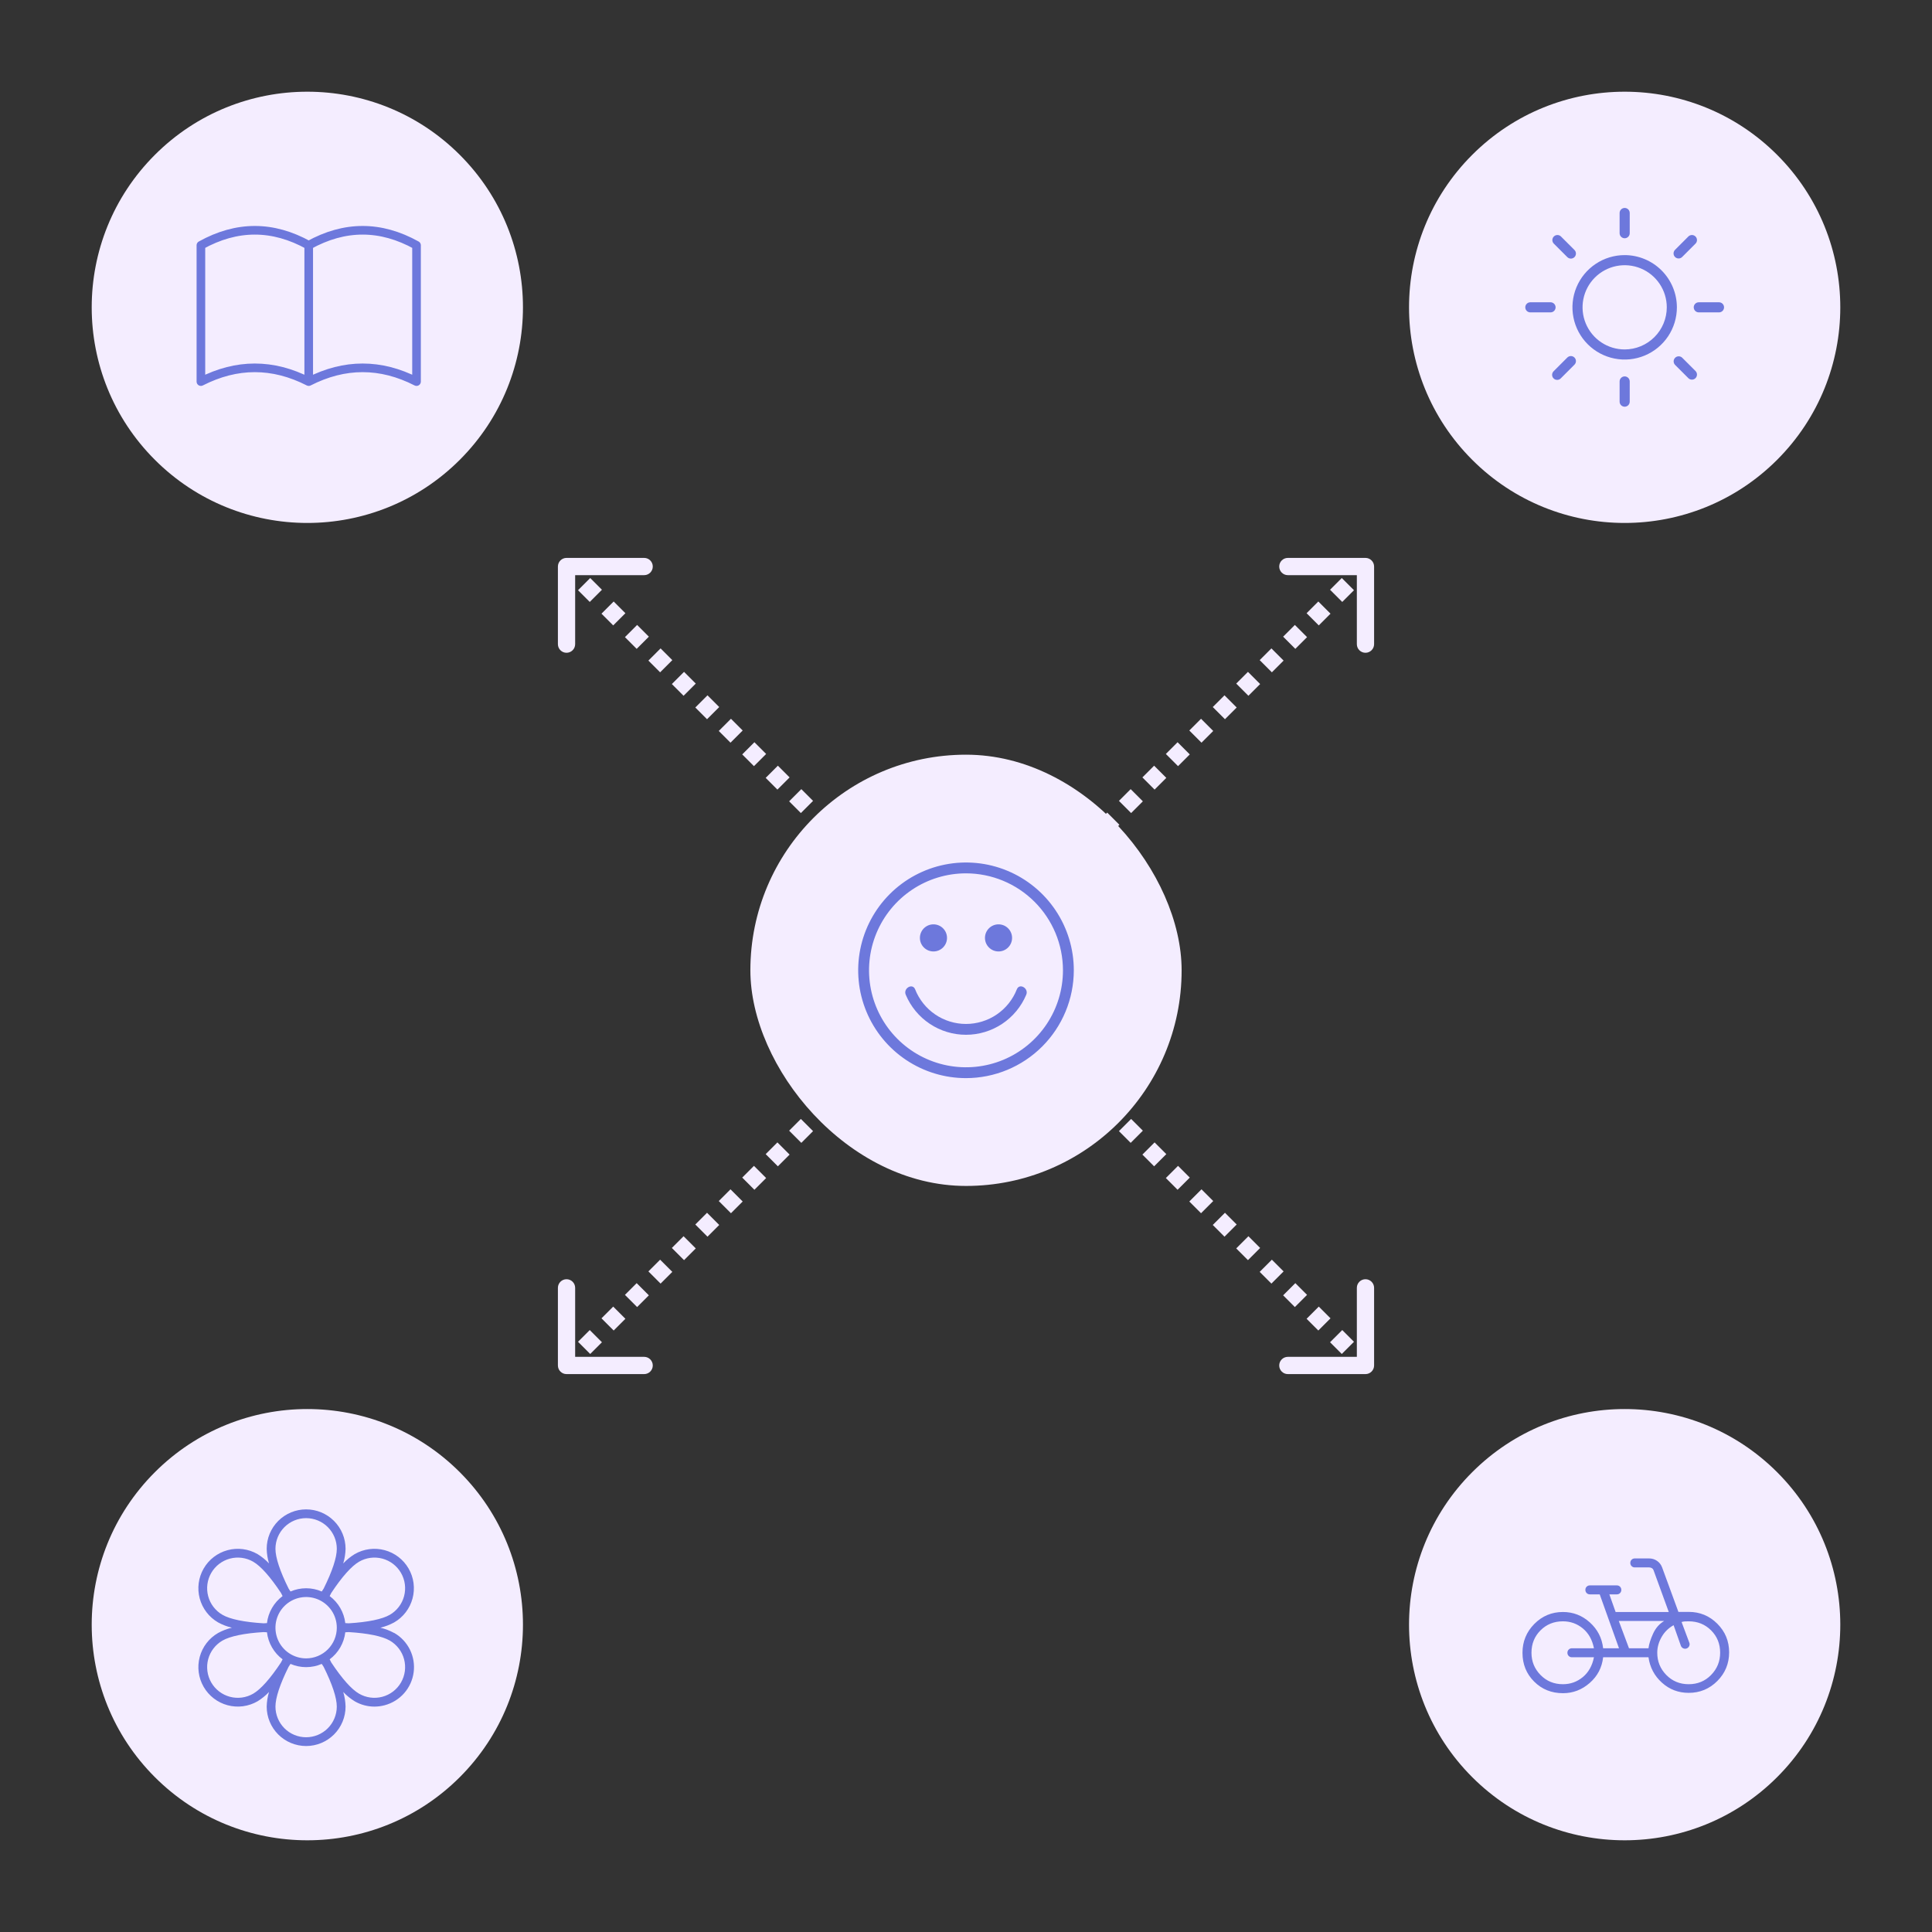
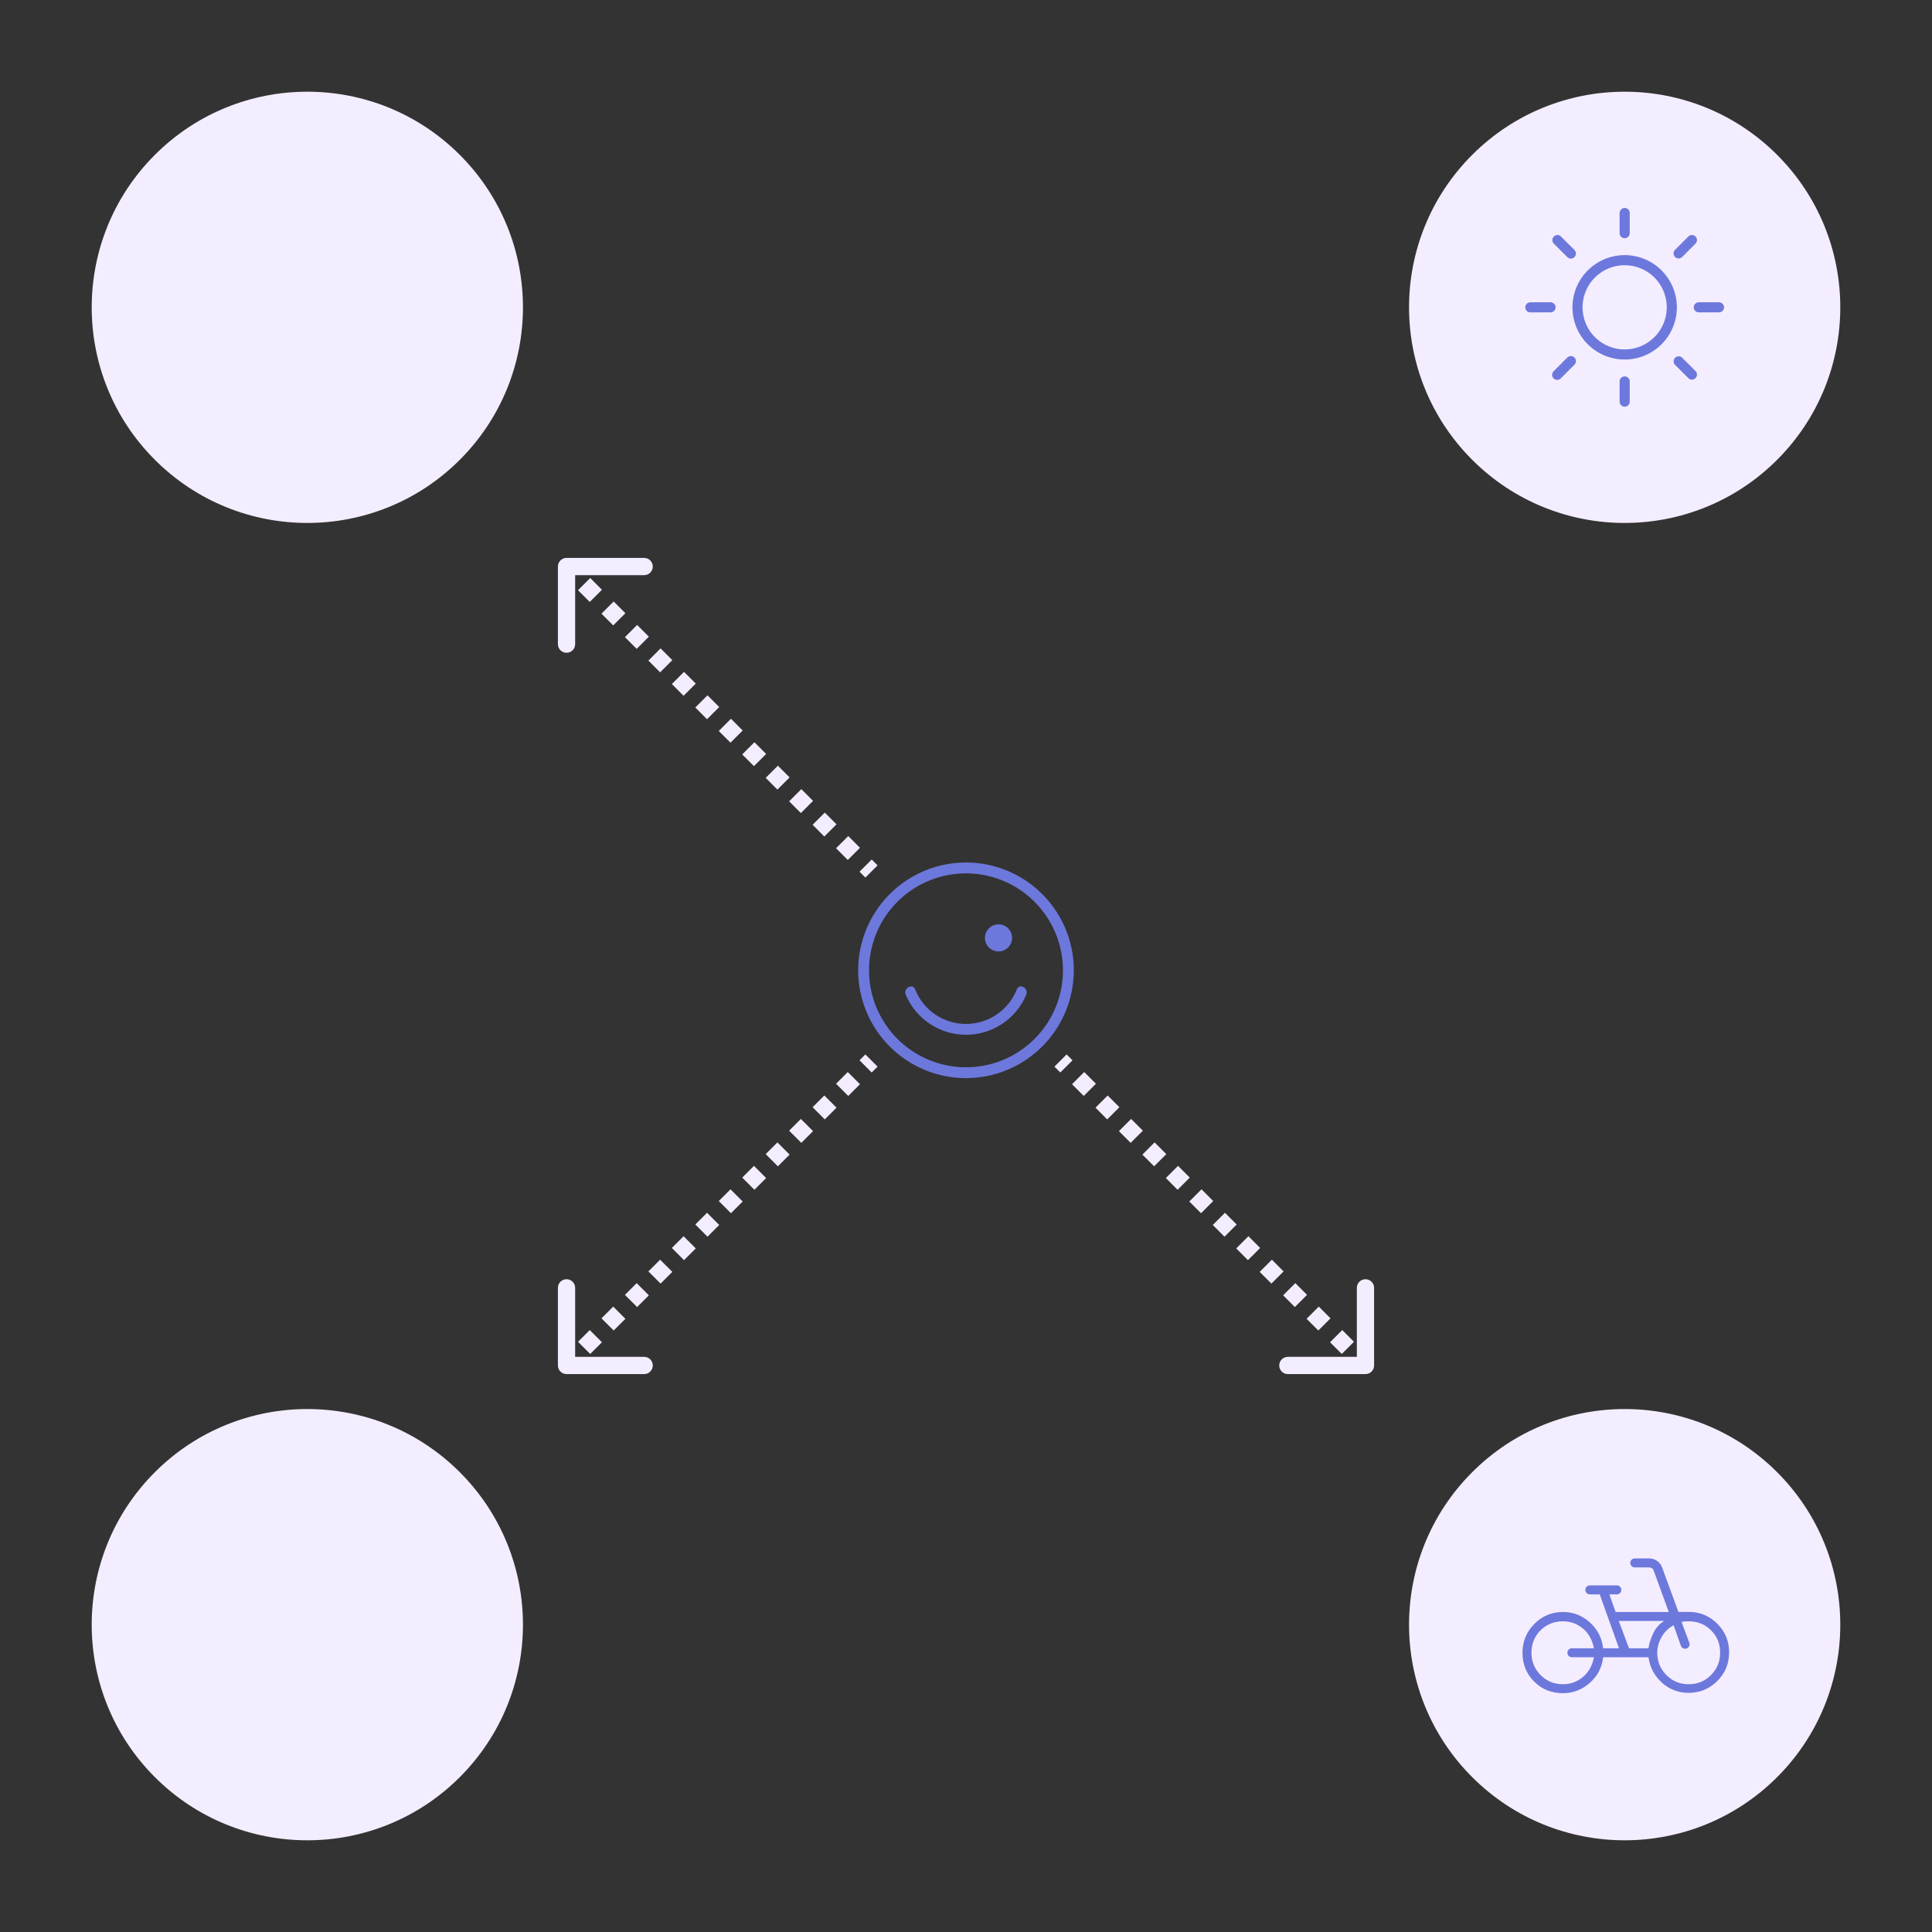
<svg xmlns="http://www.w3.org/2000/svg" width="448" height="448" viewBox="0 0 448 448" fill="none">
  <rect x="0" y="0" width="448" height="448" fill="#333333" stroke="none" />
  <circle cx="376.734" cy="71.265" r="50" transform="rotate(45 376.734 71.265)" fill="#F4EDFF" />
  <circle cx="376.734" cy="376.735" r="50" transform="rotate(45 376.734 376.735)" fill="#F4EDFF" />
  <circle cx="71.266" cy="376.735" r="50" transform="rotate(45 71.266 376.735)" fill="#F4EDFF" />
  <circle cx="71.266" cy="71.265" r="50" transform="rotate(45 71.266 71.265)" fill="#F4EDFF" />
-   <path d="M317.631 131.369C317.631 130.817 317.183 130.369 316.631 130.369L307.631 130.369C307.078 130.369 306.631 130.817 306.631 131.369C306.631 131.922 307.078 132.369 307.631 132.369L315.631 132.369L315.631 140.369C315.631 140.922 316.078 141.369 316.631 141.369C317.183 141.369 317.631 140.922 317.631 140.369L317.631 131.369ZM246.627 202.787L247.987 201.427L246.573 200.013L245.213 201.373L246.627 202.787ZM250.706 198.708L253.426 195.988L252.012 194.574L249.292 197.294L250.706 198.708ZM256.146 193.268L258.865 190.549L257.451 189.135L254.732 191.854L256.146 193.268ZM261.585 187.829L264.305 185.11L262.89 183.695L260.171 186.415L261.585 187.829ZM267.024 182.39L269.744 179.67L268.33 178.256L265.61 180.976L267.024 182.39ZM272.464 176.951L275.183 174.231L273.769 172.817L271.049 175.536L272.464 176.951ZM277.903 171.511L280.623 168.792L279.208 167.377L276.489 170.097L277.903 171.511ZM283.342 166.072L286.062 163.352L284.648 161.938L281.928 164.658L283.342 166.072ZM288.781 160.633L291.501 157.913L290.087 156.499L287.367 159.219L288.781 160.633ZM294.221 155.193L296.94 152.474L295.526 151.06L292.807 153.779L294.221 155.193ZM299.66 149.754L302.38 147.035L300.965 145.62L298.246 148.34L299.66 149.754ZM305.099 144.315L307.819 141.595L306.405 140.181L303.685 142.901L305.099 144.315ZM310.539 138.876L313.258 136.156L311.844 134.742L309.124 137.461L310.539 138.876ZM315.978 133.436L317.338 132.077L315.923 130.662L314.564 132.022L315.978 133.436ZM318.631 131.369C318.631 130.265 317.735 129.369 316.631 129.369L298.631 129.369C297.526 129.369 296.631 130.265 296.631 131.369C296.631 132.474 297.526 133.369 298.631 133.369L314.631 133.369L314.631 149.369C314.631 150.474 315.526 151.369 316.631 151.369C317.735 151.369 318.631 150.474 318.631 149.369L318.631 131.369ZM247.334 203.494L248.694 202.134L245.866 199.306L244.506 200.666L247.334 203.494ZM251.414 199.415L254.133 196.695L251.305 193.867L248.585 196.586L251.414 199.415ZM256.853 193.976L259.573 191.256L256.744 188.427L254.024 191.147L256.853 193.976ZM262.292 188.536L265.012 185.817L262.183 182.988L259.464 185.708L262.292 188.536ZM267.731 183.097L270.451 180.377L267.623 177.549L264.903 180.269L267.731 183.097ZM273.171 177.658L275.89 174.938L273.062 172.11L270.342 174.829L273.171 177.658ZM278.61 172.218L281.33 169.499L278.501 166.67L275.782 169.39L278.61 172.218ZM284.049 166.779L286.769 164.059L283.941 161.231L281.221 163.951L284.049 166.779ZM289.489 161.34L292.208 158.62L289.38 155.792L286.66 158.511L289.489 161.34ZM294.928 155.901L297.647 153.181L294.819 150.353L292.099 153.072L294.928 155.901ZM300.367 150.461L303.087 147.742L300.258 144.913L297.539 147.633L300.367 150.461ZM305.806 145.022L308.526 142.302L305.698 139.474L302.978 142.194L305.806 145.022ZM311.246 139.583L313.965 136.863L311.137 134.035L308.417 136.754L311.246 139.583ZM316.685 134.143L318.045 132.784L315.216 129.955L313.857 131.315L316.685 134.143Z" fill="#F4EDFF" />
  <path d="M130.369 316.631C130.369 317.183 130.817 317.631 131.369 317.631L140.369 317.631C140.922 317.631 141.369 317.183 141.369 316.631C141.369 316.078 140.922 315.631 140.369 315.631L132.369 315.631L132.369 307.631C132.369 307.078 131.922 306.631 131.369 306.631C130.817 306.631 130.369 307.078 130.369 307.631L130.369 316.631ZM201.373 245.213L200.013 246.573L201.427 247.987L202.787 246.627L201.373 245.213ZM197.294 249.292L194.574 252.012L195.988 253.426L198.708 250.706L197.294 249.292ZM191.854 254.732L189.135 257.451L190.549 258.865L193.268 256.146L191.854 254.732ZM186.415 260.171L183.695 262.89L185.11 264.305L187.829 261.585L186.415 260.171ZM180.976 265.61L178.256 268.33L179.67 269.744L182.39 267.024L180.976 265.61ZM175.536 271.049L172.817 273.769L174.231 275.183L176.951 272.464L175.536 271.049ZM170.097 276.489L167.377 279.208L168.792 280.623L171.511 277.903L170.097 276.489ZM164.658 281.928L161.938 284.648L163.352 286.062L166.072 283.342L164.658 281.928ZM159.219 287.367L156.499 290.087L157.913 291.501L160.633 288.781L159.219 287.367ZM153.779 292.807L151.06 295.526L152.474 296.94L155.193 294.221L153.779 292.807ZM148.34 298.246L145.62 300.965L147.035 302.38L149.754 299.66L148.34 298.246ZM142.901 303.685L140.181 306.405L141.595 307.819L144.315 305.099L142.901 303.685ZM137.461 309.124L134.742 311.844L136.156 313.258L138.876 310.539L137.461 309.124ZM132.022 314.564L130.662 315.923L132.077 317.338L133.436 315.978L132.022 314.564ZM129.369 316.631C129.369 317.735 130.265 318.631 131.369 318.631L149.369 318.631C150.474 318.631 151.369 317.735 151.369 316.631C151.369 315.526 150.474 314.631 149.369 314.631L133.369 314.631L133.369 298.631C133.369 297.526 132.474 296.631 131.369 296.631C130.265 296.631 129.369 297.526 129.369 298.631L129.369 316.631ZM200.666 244.506L199.306 245.866L202.134 248.694L203.494 247.334L200.666 244.506ZM196.586 248.585L193.867 251.305L196.695 254.133L199.415 251.414L196.586 248.585ZM191.147 254.024L188.427 256.744L191.256 259.573L193.976 256.853L191.147 254.024ZM185.708 259.464L182.988 262.183L185.817 265.012L188.536 262.292L185.708 259.464ZM180.269 264.903L177.549 267.623L180.377 270.451L183.097 267.731L180.269 264.903ZM174.829 270.342L172.11 273.062L174.938 275.89L177.658 273.171L174.829 270.342ZM169.39 275.782L166.67 278.501L169.499 281.33L172.218 278.61L169.39 275.782ZM163.951 281.221L161.231 283.941L164.059 286.769L166.779 284.049L163.951 281.221ZM158.511 286.66L155.792 289.38L158.62 292.208L161.34 289.489L158.511 286.66ZM153.072 292.099L150.352 294.819L153.181 297.647L155.901 294.928L153.072 292.099ZM147.633 297.539L144.913 300.258L147.742 303.087L150.461 300.367L147.633 297.539ZM142.194 302.978L139.474 305.698L142.302 308.526L145.022 305.806L142.194 302.978ZM136.754 308.417L134.035 311.137L136.863 313.965L139.583 311.246L136.754 308.417ZM131.315 313.857L129.955 315.216L132.784 318.045L134.143 316.685L131.315 313.857Z" fill="#F4EDFF" />
  <path d="M316.631 317.631C317.183 317.631 317.631 317.183 317.631 316.631L317.631 307.631C317.631 307.078 317.183 306.631 316.631 306.631C316.078 306.631 315.631 307.078 315.631 307.631L315.631 315.631L307.631 315.631C307.078 315.631 306.631 316.078 306.631 316.631C306.631 317.183 307.078 317.631 307.631 317.631L316.631 317.631ZM245.213 246.627L246.573 247.987L247.987 246.573L246.627 245.213L245.213 246.627ZM249.292 250.706L252.012 253.426L253.426 252.012L250.706 249.292L249.292 250.706ZM254.732 256.146L257.451 258.865L258.865 257.451L256.146 254.732L254.732 256.146ZM260.171 261.585L262.89 264.305L264.305 262.89L261.585 260.171L260.171 261.585ZM265.61 267.024L268.33 269.744L269.744 268.33L267.024 265.61L265.61 267.024ZM271.049 272.464L273.769 275.183L275.183 273.769L272.464 271.049L271.049 272.464ZM276.489 277.903L279.208 280.623L280.623 279.208L277.903 276.489L276.489 277.903ZM281.928 283.342L284.648 286.062L286.062 284.648L283.342 281.928L281.928 283.342ZM287.367 288.781L290.087 291.501L291.501 290.087L288.781 287.367L287.367 288.781ZM292.807 294.221L295.526 296.94L296.94 295.526L294.221 292.807L292.807 294.221ZM298.246 299.66L300.965 302.38L302.38 300.965L299.66 298.246L298.246 299.66ZM303.685 305.099L306.405 307.819L307.819 306.405L305.099 303.685L303.685 305.099ZM309.124 310.539L311.844 313.258L313.258 311.844L310.539 309.124L309.124 310.539ZM314.564 315.978L315.923 317.338L317.338 315.923L315.978 314.564L314.564 315.978ZM316.631 318.631C317.735 318.631 318.631 317.735 318.631 316.631L318.631 298.631C318.631 297.526 317.735 296.631 316.631 296.631C315.526 296.631 314.631 297.526 314.631 298.631L314.631 314.631L298.631 314.631C297.526 314.631 296.631 315.526 296.631 316.631C296.631 317.735 297.526 318.631 298.631 318.631L316.631 318.631ZM244.506 247.334L245.866 248.694L248.694 245.866L247.334 244.506L244.506 247.334ZM248.585 251.414L251.305 254.133L254.133 251.305L251.414 248.585L248.585 251.414ZM254.024 256.853L256.744 259.573L259.573 256.744L256.853 254.024L254.024 256.853ZM259.464 262.292L262.183 265.012L265.012 262.183L262.292 259.464L259.464 262.292ZM264.903 267.731L267.623 270.451L270.451 267.623L267.731 264.903L264.903 267.731ZM270.342 273.171L273.062 275.89L275.89 273.062L273.171 270.342L270.342 273.171ZM275.782 278.61L278.501 281.33L281.33 278.501L278.61 275.782L275.782 278.61ZM281.221 284.049L283.941 286.769L286.769 283.941L284.049 281.221L281.221 284.049ZM286.66 289.489L289.38 292.208L292.208 289.38L289.489 286.66L286.66 289.489ZM292.099 294.928L294.819 297.647L297.647 294.819L294.928 292.099L292.099 294.928ZM297.539 300.367L300.258 303.087L303.087 300.258L300.367 297.539L297.539 300.367ZM302.978 305.806L305.698 308.526L308.526 305.698L305.806 302.978L302.978 305.806ZM308.417 311.246L311.137 313.965L313.965 311.137L311.246 308.417L308.417 311.246ZM313.857 316.685L315.216 318.045L318.045 315.216L316.685 313.857L313.857 316.685Z" fill="#F4EDFF" />
  <path d="M131.369 130.369C130.817 130.369 130.369 130.817 130.369 131.369L130.369 140.369C130.369 140.922 130.817 141.369 131.369 141.369C131.922 141.369 132.369 140.922 132.369 140.369L132.369 132.369L140.369 132.369C140.922 132.369 141.369 131.922 141.369 131.369C141.369 130.817 140.922 130.369 140.369 130.369L131.369 130.369ZM202.787 201.373L201.427 200.013L200.013 201.427L201.373 202.787L202.787 201.373ZM198.708 197.294L195.988 194.574L194.574 195.988L197.294 198.708L198.708 197.294ZM193.268 191.854L190.549 189.135L189.135 190.549L191.854 193.268L193.268 191.854ZM187.829 186.415L185.11 183.695L183.695 185.11L186.415 187.829L187.829 186.415ZM182.39 180.976L179.67 178.256L178.256 179.67L180.976 182.39L182.39 180.976ZM176.951 175.536L174.231 172.817L172.817 174.231L175.536 176.951L176.951 175.536ZM171.511 170.097L168.792 167.377L167.377 168.792L170.097 171.511L171.511 170.097ZM166.072 164.658L163.352 161.938L161.938 163.352L164.658 166.072L166.072 164.658ZM160.633 159.219L157.913 156.499L156.499 157.913L159.219 160.633L160.633 159.219ZM155.193 153.779L152.474 151.06L151.06 152.474L153.779 155.193L155.193 153.779ZM149.754 148.34L147.035 145.62L145.62 147.035L148.34 149.754L149.754 148.34ZM144.315 142.901L141.595 140.181L140.181 141.595L142.901 144.315L144.315 142.901ZM138.876 137.461L136.156 134.742L134.742 136.156L137.461 138.876L138.876 137.461ZM133.436 132.022L132.077 130.662L130.662 132.077L132.022 133.436L133.436 132.022ZM131.369 129.369C130.265 129.369 129.369 130.265 129.369 131.369L129.369 149.369C129.369 150.474 130.265 151.369 131.369 151.369C132.474 151.369 133.369 150.474 133.369 149.369L133.369 133.369L149.369 133.369C150.474 133.369 151.369 132.474 151.369 131.369C151.369 130.265 150.474 129.369 149.369 129.369L131.369 129.369ZM203.494 200.666L202.134 199.306L199.306 202.134L200.666 203.494L203.494 200.666ZM199.415 196.586L196.695 193.867L193.867 196.695L196.586 199.415L199.415 196.586ZM193.976 191.147L191.256 188.427L188.427 191.256L191.147 193.976L193.976 191.147ZM188.536 185.708L185.817 182.988L182.988 185.817L185.708 188.536L188.536 185.708ZM183.097 180.269L180.377 177.549L177.549 180.377L180.269 183.097L183.097 180.269ZM177.658 174.829L174.938 172.11L172.11 174.938L174.829 177.658L177.658 174.829ZM172.218 169.39L169.499 166.67L166.67 169.499L169.39 172.218L172.218 169.39ZM166.779 163.951L164.059 161.231L161.231 164.059L163.951 166.779L166.779 163.951ZM161.34 158.511L158.62 155.792L155.792 158.62L158.511 161.34L161.34 158.511ZM155.901 153.072L153.181 150.352L150.353 153.181L153.072 155.901L155.901 153.072ZM150.461 147.633L147.742 144.913L144.913 147.742L147.633 150.461L150.461 147.633ZM145.022 142.194L142.302 139.474L139.474 142.302L142.194 145.022L145.022 142.194ZM139.583 136.754L136.863 134.035L134.035 136.863L136.754 139.583L139.583 136.754ZM134.143 131.315L132.784 129.955L129.955 132.784L131.315 134.143L134.143 131.315Z" fill="#F4EDFF" />
  <path d="M375.562 54.077V49.39C375.562 49.079 375.686 48.781 375.906 48.561C376.126 48.341 376.424 48.218 376.734 48.218C377.045 48.218 377.343 48.341 377.563 48.561C377.783 48.781 377.906 49.079 377.906 49.39V54.077C377.906 54.388 377.783 54.686 377.563 54.906C377.343 55.126 377.045 55.249 376.734 55.249C376.424 55.249 376.126 55.126 375.906 54.906C375.686 54.686 375.562 54.388 375.562 54.077ZM388.844 71.265C388.844 73.66 388.134 76.001 386.803 77.992C385.472 79.984 383.581 81.536 381.368 82.452C379.156 83.369 376.721 83.609 374.372 83.141C372.023 82.674 369.865 81.521 368.172 79.827C366.478 78.134 365.325 75.976 364.858 73.627C364.39 71.278 364.63 68.843 365.547 66.631C366.463 64.418 368.015 62.527 370.007 61.196C371.998 59.865 374.339 59.155 376.734 59.155C379.945 59.159 383.023 60.436 385.293 62.706C387.563 64.976 388.84 68.054 388.844 71.265ZM386.5 71.265C386.5 69.333 385.927 67.445 384.854 65.839C383.781 64.233 382.256 62.981 380.472 62.242C378.687 61.503 376.724 61.31 374.829 61.687C372.935 62.063 371.195 62.994 369.829 64.359C368.463 65.725 367.533 67.465 367.156 69.359C366.78 71.254 366.973 73.217 367.712 75.002C368.451 76.786 369.703 78.311 371.309 79.385C372.915 80.457 374.803 81.03 376.734 81.03C379.323 81.027 381.806 79.997 383.636 78.167C385.467 76.336 386.497 73.854 386.5 71.265ZM363.406 59.593C363.514 59.708 363.643 59.8 363.787 59.864C363.93 59.928 364.086 59.963 364.243 59.966C364.4 59.968 364.557 59.939 364.702 59.88C364.848 59.822 364.981 59.734 365.092 59.623C365.204 59.511 365.291 59.379 365.35 59.233C365.409 59.087 365.438 58.931 365.435 58.773C365.433 58.616 365.398 58.461 365.334 58.317C365.27 58.173 365.178 58.044 365.062 57.937L361.938 54.812C361.715 54.605 361.422 54.492 361.118 54.497C360.814 54.502 360.525 54.626 360.31 54.84C360.095 55.055 359.972 55.345 359.967 55.648C359.962 55.952 360.074 56.246 360.281 56.468L363.406 59.593ZM363.406 82.936L360.281 86.061C360.166 86.169 360.074 86.298 360.01 86.442C359.946 86.586 359.911 86.741 359.908 86.898C359.906 87.056 359.935 87.212 359.994 87.358C360.052 87.504 360.14 87.636 360.252 87.748C360.363 87.859 360.495 87.947 360.641 88.005C360.787 88.064 360.943 88.093 361.101 88.091C361.258 88.088 361.413 88.053 361.557 87.989C361.701 87.925 361.83 87.833 361.938 87.718L365.062 84.593C365.178 84.486 365.27 84.356 365.334 84.212C365.398 84.069 365.433 83.913 365.435 83.756C365.438 83.599 365.409 83.442 365.35 83.296C365.291 83.151 365.204 83.018 365.092 82.907C364.981 82.796 364.848 82.708 364.702 82.649C364.557 82.59 364.4 82.561 364.243 82.564C364.086 82.567 363.93 82.601 363.787 82.665C363.643 82.729 363.514 82.821 363.406 82.936ZM389.234 59.937C389.545 59.936 389.843 59.813 390.063 59.593L393.188 56.468C393.395 56.246 393.507 55.952 393.502 55.648C393.496 55.345 393.373 55.055 393.159 54.84C392.944 54.626 392.654 54.502 392.351 54.497C392.047 54.492 391.753 54.605 391.531 54.812L388.406 57.937C388.243 58.1 388.131 58.309 388.086 58.536C388.041 58.764 388.064 58.999 388.153 59.213C388.241 59.427 388.391 59.61 388.584 59.739C388.776 59.867 389.003 59.936 389.234 59.937ZM390.063 82.936C389.84 82.73 389.547 82.617 389.243 82.622C388.939 82.627 388.65 82.751 388.435 82.965C388.22 83.18 388.097 83.47 388.092 83.773C388.087 84.077 388.199 84.371 388.406 84.593L391.531 87.718C391.753 87.925 392.047 88.037 392.351 88.032C392.654 88.027 392.944 87.904 393.159 87.689C393.373 87.474 393.496 87.185 393.502 86.881C393.507 86.578 393.395 86.284 393.188 86.061L390.063 82.936ZM360.719 71.265C360.719 70.954 360.595 70.656 360.376 70.436C360.156 70.216 359.858 70.093 359.547 70.093H354.859C354.549 70.093 354.251 70.216 354.031 70.436C353.811 70.656 353.688 70.954 353.688 71.265C353.688 71.575 353.811 71.874 354.031 72.093C354.251 72.313 354.549 72.436 354.859 72.436H359.547C359.858 72.436 360.156 72.313 360.376 72.093C360.595 71.874 360.719 71.575 360.719 71.265ZM376.734 87.28C376.424 87.28 376.126 87.404 375.906 87.624C375.686 87.843 375.562 88.141 375.562 88.452V93.14C375.562 93.45 375.686 93.749 375.906 93.968C376.126 94.188 376.424 94.311 376.734 94.311C377.045 94.311 377.343 94.188 377.563 93.968C377.783 93.749 377.906 93.45 377.906 93.14V88.452C377.906 88.141 377.783 87.843 377.563 87.624C377.343 87.404 377.045 87.28 376.734 87.28ZM398.609 70.093H393.922C393.611 70.093 393.313 70.216 393.093 70.436C392.873 70.656 392.75 70.954 392.75 71.265C392.75 71.575 392.873 71.874 393.093 72.093C393.313 72.313 393.611 72.436 393.922 72.436H398.609C398.92 72.436 399.218 72.313 399.438 72.093C399.658 71.874 399.781 71.575 399.781 71.265C399.781 70.954 399.658 70.656 399.438 70.436C399.218 70.216 398.92 70.093 398.609 70.093Z" fill="#6D78DC" />
-   <path d="M71.586 56.875C75.752 54.559 79.92 53.398 84.086 53.398C88.252 53.398 92.42 54.559 96.586 56.875V88.486C92.42 86.359 88.252 85.296 84.086 85.296C79.92 85.296 75.752 86.359 71.586 88.486M71.586 56.875V88.486M71.586 56.875C67.42 54.559 63.252 53.398 59.086 53.398C54.92 53.398 50.752 54.559 46.586 56.875V88.486C50.752 86.359 54.92 85.296 59.086 85.296C63.252 85.296 67.42 86.359 71.586 88.486" stroke="#6D78DC" stroke-width="2" stroke-linecap="round" stroke-linejoin="round" />
-   <rect x="174" y="175" width="100" height="100" rx="50" fill="#F4EDFF" />
  <path d="M224 250C219.055 250 214.222 248.534 210.111 245.787C206 243.04 202.795 239.135 200.903 234.567C199.011 229.999 198.516 224.972 199.48 220.123C200.445 215.273 202.826 210.819 206.322 207.322C209.819 203.826 214.273 201.445 219.123 200.48C223.972 199.516 228.999 200.011 233.567 201.903C238.135 203.795 242.04 207 244.787 211.111C247.534 215.222 249 220.055 249 225C248.993 231.628 246.356 237.983 241.67 242.67C236.983 247.356 230.628 249.993 224 250ZM224 202.515C219.553 202.515 215.205 203.833 211.508 206.304C207.81 208.775 204.928 212.287 203.226 216.395C201.524 220.504 201.079 225.025 201.947 229.387C202.814 233.748 204.956 237.755 208.1 240.9C211.245 244.044 215.252 246.186 219.613 247.053C223.975 247.921 228.496 247.476 232.605 245.774C236.713 244.072 240.225 241.19 242.696 237.492C245.167 233.795 246.485 229.447 246.485 225C246.479 219.039 244.108 213.323 239.892 209.108C235.677 204.892 229.961 202.521 224 202.515Z" fill="#6D78DC" />
  <path d="M235.798 229.387C234.868 231.76 233.245 233.797 231.139 235.234C229.034 236.67 226.544 237.438 223.996 237.438C221.447 237.438 218.958 236.67 216.852 235.234C214.747 233.797 213.124 231.76 212.194 229.387C211.568 227.903 209.4 229.183 210.024 230.657C211.178 233.41 213.121 235.761 215.607 237.414C218.093 239.067 221.012 239.949 223.997 239.949C226.983 239.949 229.902 239.067 232.388 237.414C234.874 235.761 236.816 233.41 237.971 230.657C238.592 229.183 236.427 227.891 235.798 229.387Z" fill="#6D78DC" />
-   <path d="M216.454 220.627C218.19 220.627 219.597 219.22 219.597 217.484C219.597 215.748 218.19 214.341 216.454 214.341C214.718 214.341 213.311 215.748 213.311 217.484C213.311 219.22 214.718 220.627 216.454 220.627Z" fill="#6D78DC" />
  <path d="M231.542 220.627C233.278 220.627 234.685 219.22 234.685 217.484C234.685 215.748 233.278 214.341 231.542 214.341C229.806 214.341 228.398 215.748 228.398 217.484C228.398 219.22 229.806 220.627 231.542 220.627Z" fill="#6D78DC" />
-   <path d="M91.399 378.662C90.392 378.114 89.317 377.702 88.201 377.437C89.317 377.173 90.392 376.761 91.399 376.213C92.439 375.612 93.351 374.813 94.082 373.86C94.814 372.907 95.35 371.819 95.661 370.659C95.972 369.499 96.051 368.289 95.895 367.098C95.738 365.907 95.348 364.759 94.748 363.719C94.147 362.678 93.347 361.767 92.395 361.035C91.442 360.304 90.354 359.768 89.194 359.457C88.034 359.146 86.824 359.067 85.633 359.223C84.442 359.38 83.294 359.77 82.254 360.37C81.276 360.97 80.382 361.696 79.594 362.53C79.921 361.43 80.102 360.293 80.132 359.146C80.132 356.72 79.169 354.394 77.453 352.679C75.738 350.964 73.412 350 70.986 350C68.561 350 66.234 350.964 64.519 352.679C62.804 354.394 61.841 356.72 61.841 359.146C61.87 360.293 62.051 361.43 62.379 362.53C61.591 361.696 60.697 360.97 59.719 360.37C57.618 359.157 55.122 358.829 52.779 359.457C50.436 360.085 48.438 361.618 47.225 363.719C46.012 365.819 45.684 368.316 46.312 370.659C46.94 373.002 48.473 375 50.574 376.213C51.581 376.761 52.656 377.173 53.772 377.437C52.656 377.702 51.581 378.114 50.574 378.662C48.473 379.875 46.94 381.872 46.312 384.215C45.684 386.558 46.012 389.055 47.225 391.156C48.438 393.257 50.436 394.79 52.779 395.418C55.122 396.046 57.618 395.717 59.719 394.504C60.697 393.904 61.591 393.178 62.379 392.345C62.051 393.444 61.87 394.582 61.841 395.729C61.841 398.154 62.804 400.481 64.519 402.196C66.234 403.911 68.561 404.875 70.986 404.875C73.412 404.875 75.738 403.911 77.453 402.196C79.169 400.481 80.132 398.154 80.132 395.729C80.102 394.582 79.921 393.444 79.594 392.345C80.382 393.178 81.276 393.904 82.254 394.504C83.643 395.31 85.22 395.734 86.826 395.734C87.63 395.732 88.431 395.626 89.207 395.416C90.957 394.95 92.53 393.975 93.726 392.614C94.921 391.253 95.686 389.567 95.922 387.771C96.158 385.975 95.856 384.149 95.053 382.525C94.25 380.901 92.983 379.552 91.412 378.649L91.399 378.662ZM83.27 362.131C84.904 361.188 86.845 360.932 88.668 361.42C90.49 361.909 92.044 363.101 92.987 364.735C93.93 366.369 94.186 368.31 93.698 370.133C93.209 371.955 92.017 373.509 90.383 374.452C88.617 375.468 85.348 376.144 80.871 376.419L80.069 376.375C79.923 375.139 79.527 373.945 78.904 372.867C78.281 371.788 77.445 370.849 76.446 370.105C76.57 369.851 76.7 369.623 76.812 369.384C79.286 365.647 81.504 363.152 83.27 362.131ZM70.986 384.551C69.579 384.551 68.204 384.133 67.034 383.352C65.865 382.57 64.953 381.459 64.415 380.159C63.876 378.86 63.735 377.429 64.01 376.05C64.284 374.67 64.962 373.402 65.957 372.407C66.951 371.413 68.219 370.735 69.599 370.461C70.978 370.186 72.409 370.327 73.709 370.865C75.008 371.404 76.119 372.316 76.901 373.485C77.683 374.655 78.1 376.03 78.1 377.437C78.1 379.324 77.35 381.133 76.016 382.467C74.682 383.801 72.873 384.551 70.986 384.551ZM70.986 352.032C72.873 352.032 74.682 352.782 76.016 354.116C77.35 355.45 78.1 357.259 78.1 359.146C78.1 361.178 77.048 364.354 75.051 368.368C74.904 368.589 74.759 368.812 74.612 369.041C73.468 368.547 72.235 368.291 70.989 368.291C69.743 368.291 68.51 368.547 67.366 369.041C67.219 368.812 67.074 368.589 66.927 368.368C64.925 364.354 63.873 361.178 63.873 359.146C63.873 357.259 64.623 355.45 65.957 354.116C67.29 352.782 69.1 352.032 70.986 352.032ZM51.59 374.452C49.956 373.509 48.764 371.955 48.275 370.133C47.787 368.31 48.042 366.369 48.986 364.735C49.929 363.101 51.483 361.909 53.305 361.42C55.127 360.932 57.069 361.188 58.703 362.131C60.469 363.147 62.687 365.647 65.161 369.384C65.281 369.623 65.415 369.862 65.527 370.105C64.528 370.849 63.691 371.788 63.069 372.867C62.446 373.945 62.049 375.139 61.904 376.375L61.101 376.419C56.625 376.144 53.355 375.471 51.59 374.452ZM58.703 392.744C57.894 393.211 57.001 393.514 56.075 393.636C55.149 393.758 54.208 393.696 53.305 393.454C52.403 393.212 51.557 392.795 50.816 392.227C50.075 391.658 49.453 390.949 48.986 390.14C48.519 389.331 48.216 388.438 48.094 387.511C47.972 386.585 48.033 385.644 48.275 384.742C48.517 383.839 48.934 382.994 49.503 382.252C50.072 381.511 50.781 380.889 51.59 380.422C53.368 379.406 56.625 378.73 61.101 378.456L61.904 378.499C62.049 379.736 62.446 380.93 63.069 382.008C63.691 383.086 64.528 384.026 65.527 384.769C65.402 385.023 65.273 385.252 65.161 385.491C62.687 389.228 60.469 391.722 58.703 392.744ZM70.986 402.842C69.1 402.842 67.29 402.093 65.957 400.759C64.623 399.425 63.873 397.615 63.873 395.729C63.873 393.696 64.925 390.521 66.922 386.507C67.069 386.286 67.214 386.062 67.361 385.834C68.505 386.328 69.738 386.583 70.984 386.583C72.23 386.583 73.463 386.328 74.607 385.834C74.754 386.062 74.899 386.286 75.046 386.507C77.046 390.521 78.095 393.689 78.095 395.729C78.095 397.614 77.346 399.423 76.013 400.757C74.68 402.091 72.872 402.841 70.986 402.842ZM92.987 390.14C92.52 390.949 91.898 391.658 91.157 392.227C90.416 392.795 89.57 393.213 88.668 393.454C87.765 393.696 86.824 393.758 85.898 393.636C84.972 393.514 84.079 393.211 83.27 392.744C81.504 391.728 79.286 389.228 76.812 385.491C76.692 385.252 76.558 385.013 76.446 384.769C77.445 384.026 78.281 383.086 78.904 382.008C79.527 380.93 79.923 379.736 80.069 378.499L80.871 378.456C85.348 378.73 88.617 379.404 90.383 380.422C91.192 380.889 91.901 381.511 92.47 382.252C93.039 382.993 93.456 383.839 93.698 384.742C93.939 385.644 94.001 386.585 93.879 387.511C93.757 388.438 93.454 389.331 92.987 390.14Z" fill="#6D78DC" />
  <path d="M362.435 392.625C359.772 392.625 357.541 391.726 355.741 389.929C353.941 388.133 353.041 385.907 353.041 383.25C353.041 380.646 353.955 378.419 355.783 376.569C357.612 374.72 359.823 373.796 362.416 373.796C364.795 373.796 366.876 374.601 368.66 376.213C370.443 377.822 371.471 379.821 371.743 382.208H375.42L370.949 369.708H368.666C368.37 369.708 368.123 369.608 367.924 369.408C367.724 369.208 367.624 368.96 367.624 368.665C367.624 368.369 367.724 368.122 367.924 367.923C368.124 367.724 368.372 367.625 368.666 367.625H374.916C375.212 367.625 375.459 367.725 375.658 367.925C375.858 368.125 375.958 368.373 375.958 368.669C375.958 368.965 375.858 369.212 375.658 369.41C375.459 369.609 375.212 369.708 374.916 369.708H373.187L374.635 373.796H386.96L383.458 364.179C383.377 363.939 383.244 363.758 383.058 363.638C382.87 363.518 382.656 363.458 382.416 363.458H379.083C378.788 363.458 378.541 363.358 378.341 363.158C378.141 362.958 378.041 362.71 378.041 362.415C378.041 362.119 378.141 361.872 378.341 361.673C378.541 361.474 378.788 361.375 379.083 361.375H382.416C383.079 361.375 383.683 361.56 384.231 361.931C384.778 362.302 385.172 362.806 385.412 363.442L389.195 373.771H391.583C394.177 373.771 396.388 374.685 398.216 376.513C400.044 378.34 400.958 380.551 400.958 383.146C400.958 385.751 400.044 387.969 398.218 389.8C396.39 391.631 394.179 392.546 391.583 392.546C389.19 392.546 387.12 391.758 385.374 390.181C383.629 388.605 382.589 386.642 382.256 384.292H371.743C371.471 386.688 370.431 388.676 368.622 390.256C366.814 391.837 364.751 392.626 362.435 392.625ZM362.416 390.542C364.16 390.542 365.698 389.991 367.029 388.89C368.359 387.788 369.22 386.256 369.612 384.292H364.499C364.204 384.292 363.956 384.192 363.758 383.992C363.558 383.792 363.458 383.544 363.458 383.25C363.458 382.956 363.558 382.708 363.758 382.508C363.958 382.308 364.205 382.208 364.499 382.208H369.612C369.223 380.236 368.362 378.701 367.029 377.604C365.698 376.507 364.16 375.958 362.416 375.958C360.349 375.958 358.617 376.657 357.22 378.054C355.823 379.451 355.124 381.183 355.124 383.25C355.124 385.253 355.823 386.969 357.22 388.398C358.617 389.827 360.349 390.542 362.416 390.542ZM377.737 382.208H382.258C382.377 381.25 382.731 380.123 383.32 378.827C383.909 377.531 384.767 376.549 385.893 375.879H375.372L377.737 382.208ZM391.581 390.542C393.647 390.542 395.379 389.827 396.776 388.398C398.175 386.969 398.874 385.247 398.874 383.233C398.874 381.179 398.176 379.453 396.779 378.056C395.381 376.658 393.649 375.958 391.583 375.958C391.273 375.958 390.985 375.965 390.718 375.979C390.45 375.993 390.188 376.04 389.933 376.119L391.726 380.915C391.828 381.176 391.819 381.437 391.701 381.698C391.583 381.958 391.389 382.141 391.118 382.248C390.856 382.349 390.592 382.341 390.326 382.223C390.061 382.105 389.876 381.91 389.772 381.64L388.081 376.856C386.879 377.526 385.947 378.447 385.285 379.621C384.622 380.793 384.291 382.003 384.291 383.25C384.291 385.253 384.99 386.969 386.387 388.398C387.784 389.827 389.515 390.542 391.581 390.542Z" fill="#6D78DC" />
</svg>